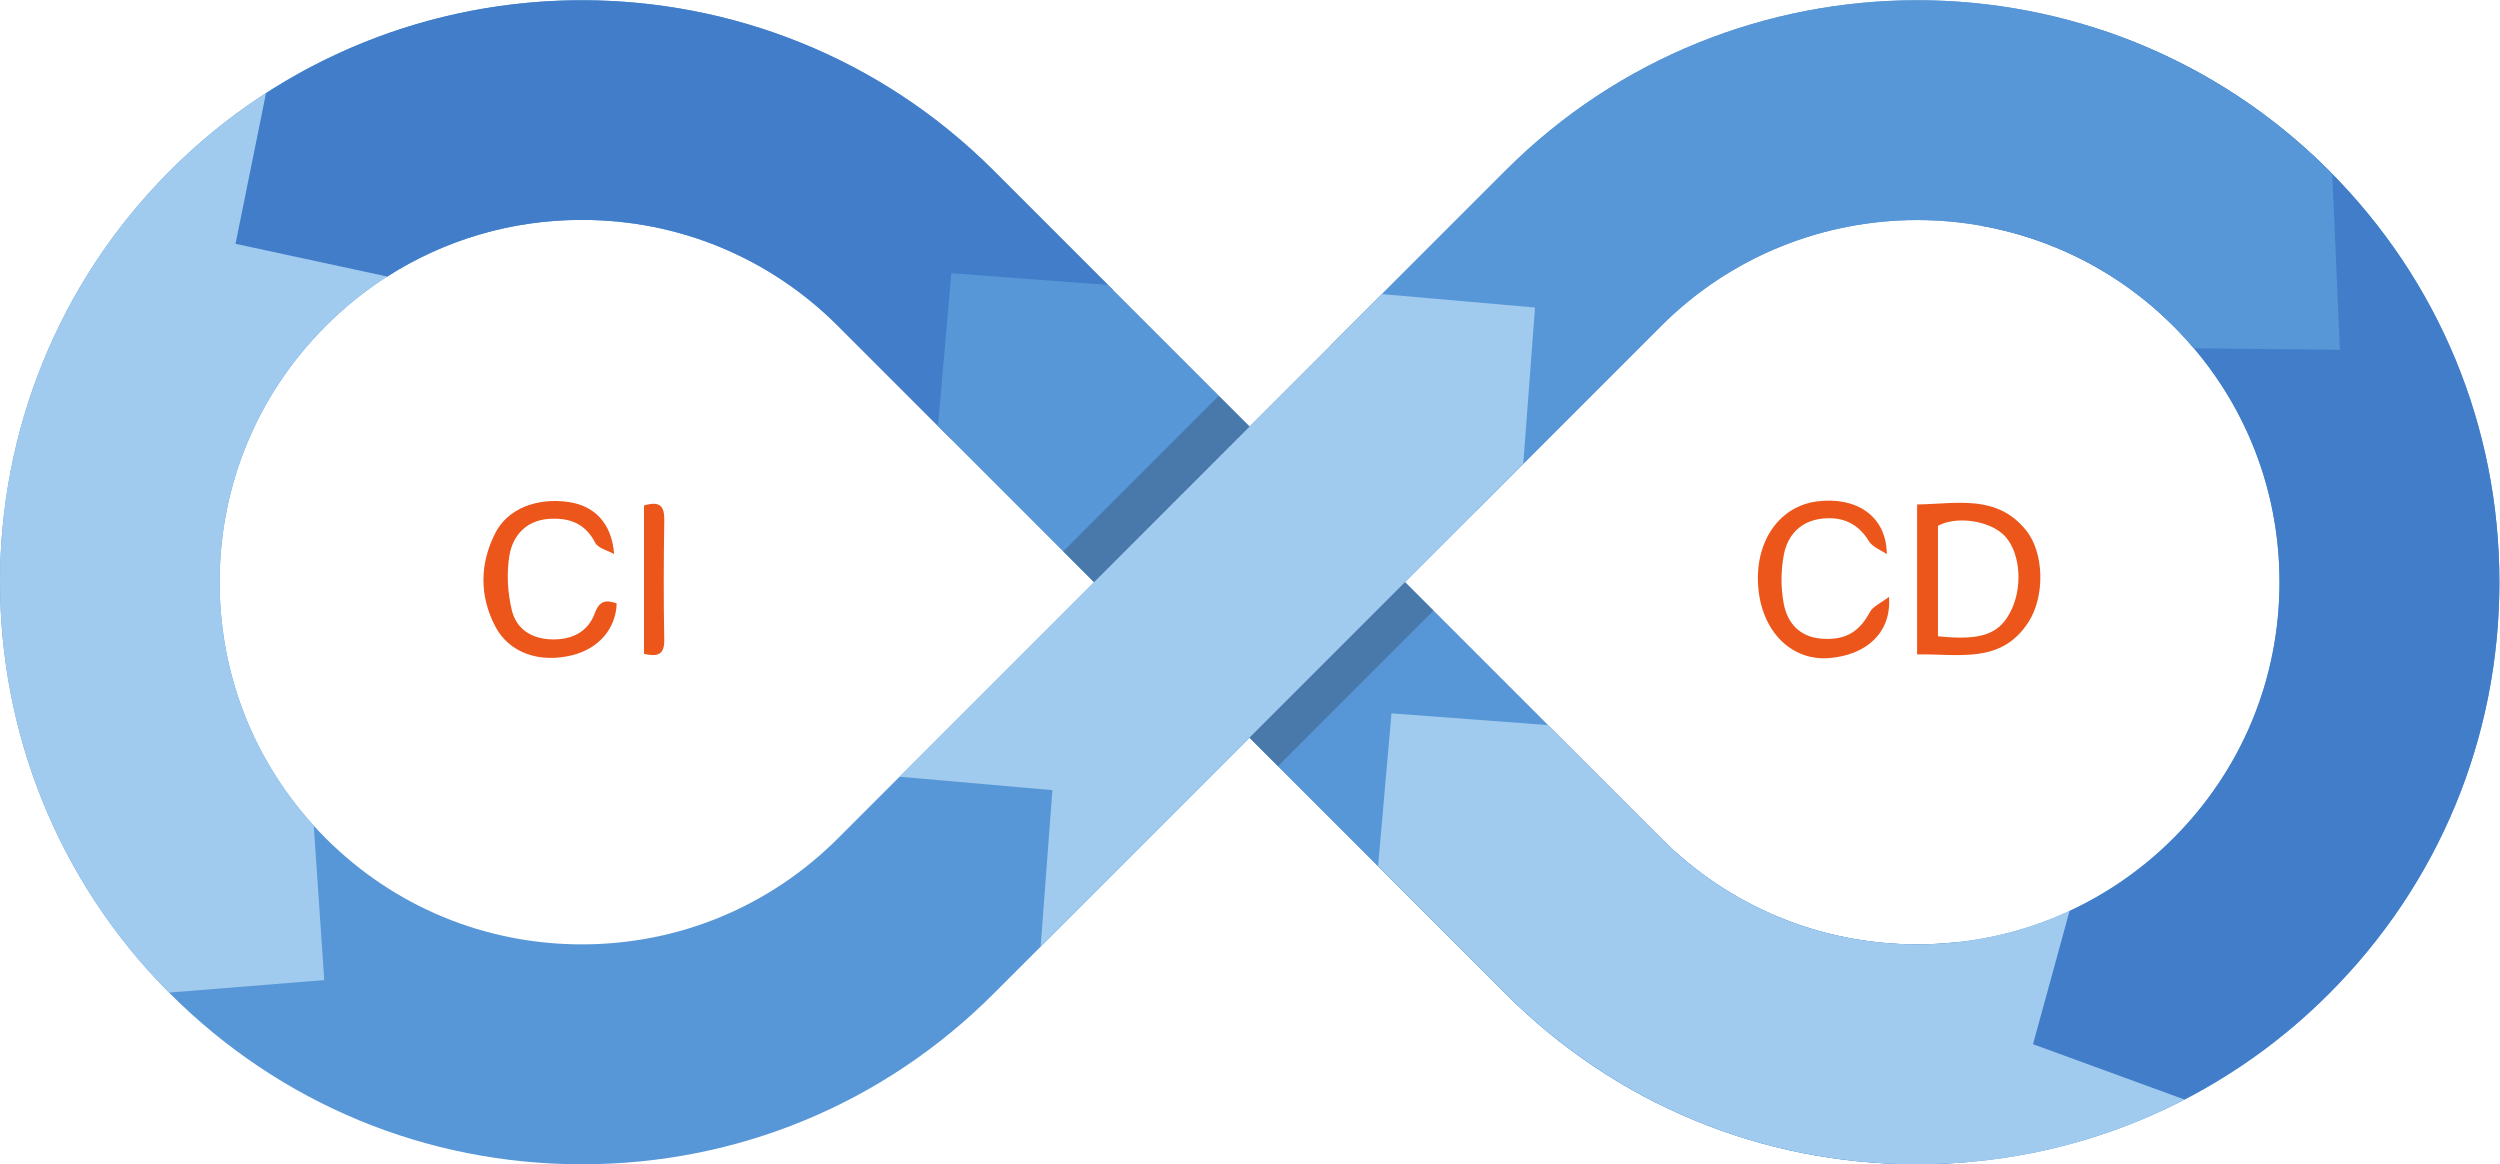
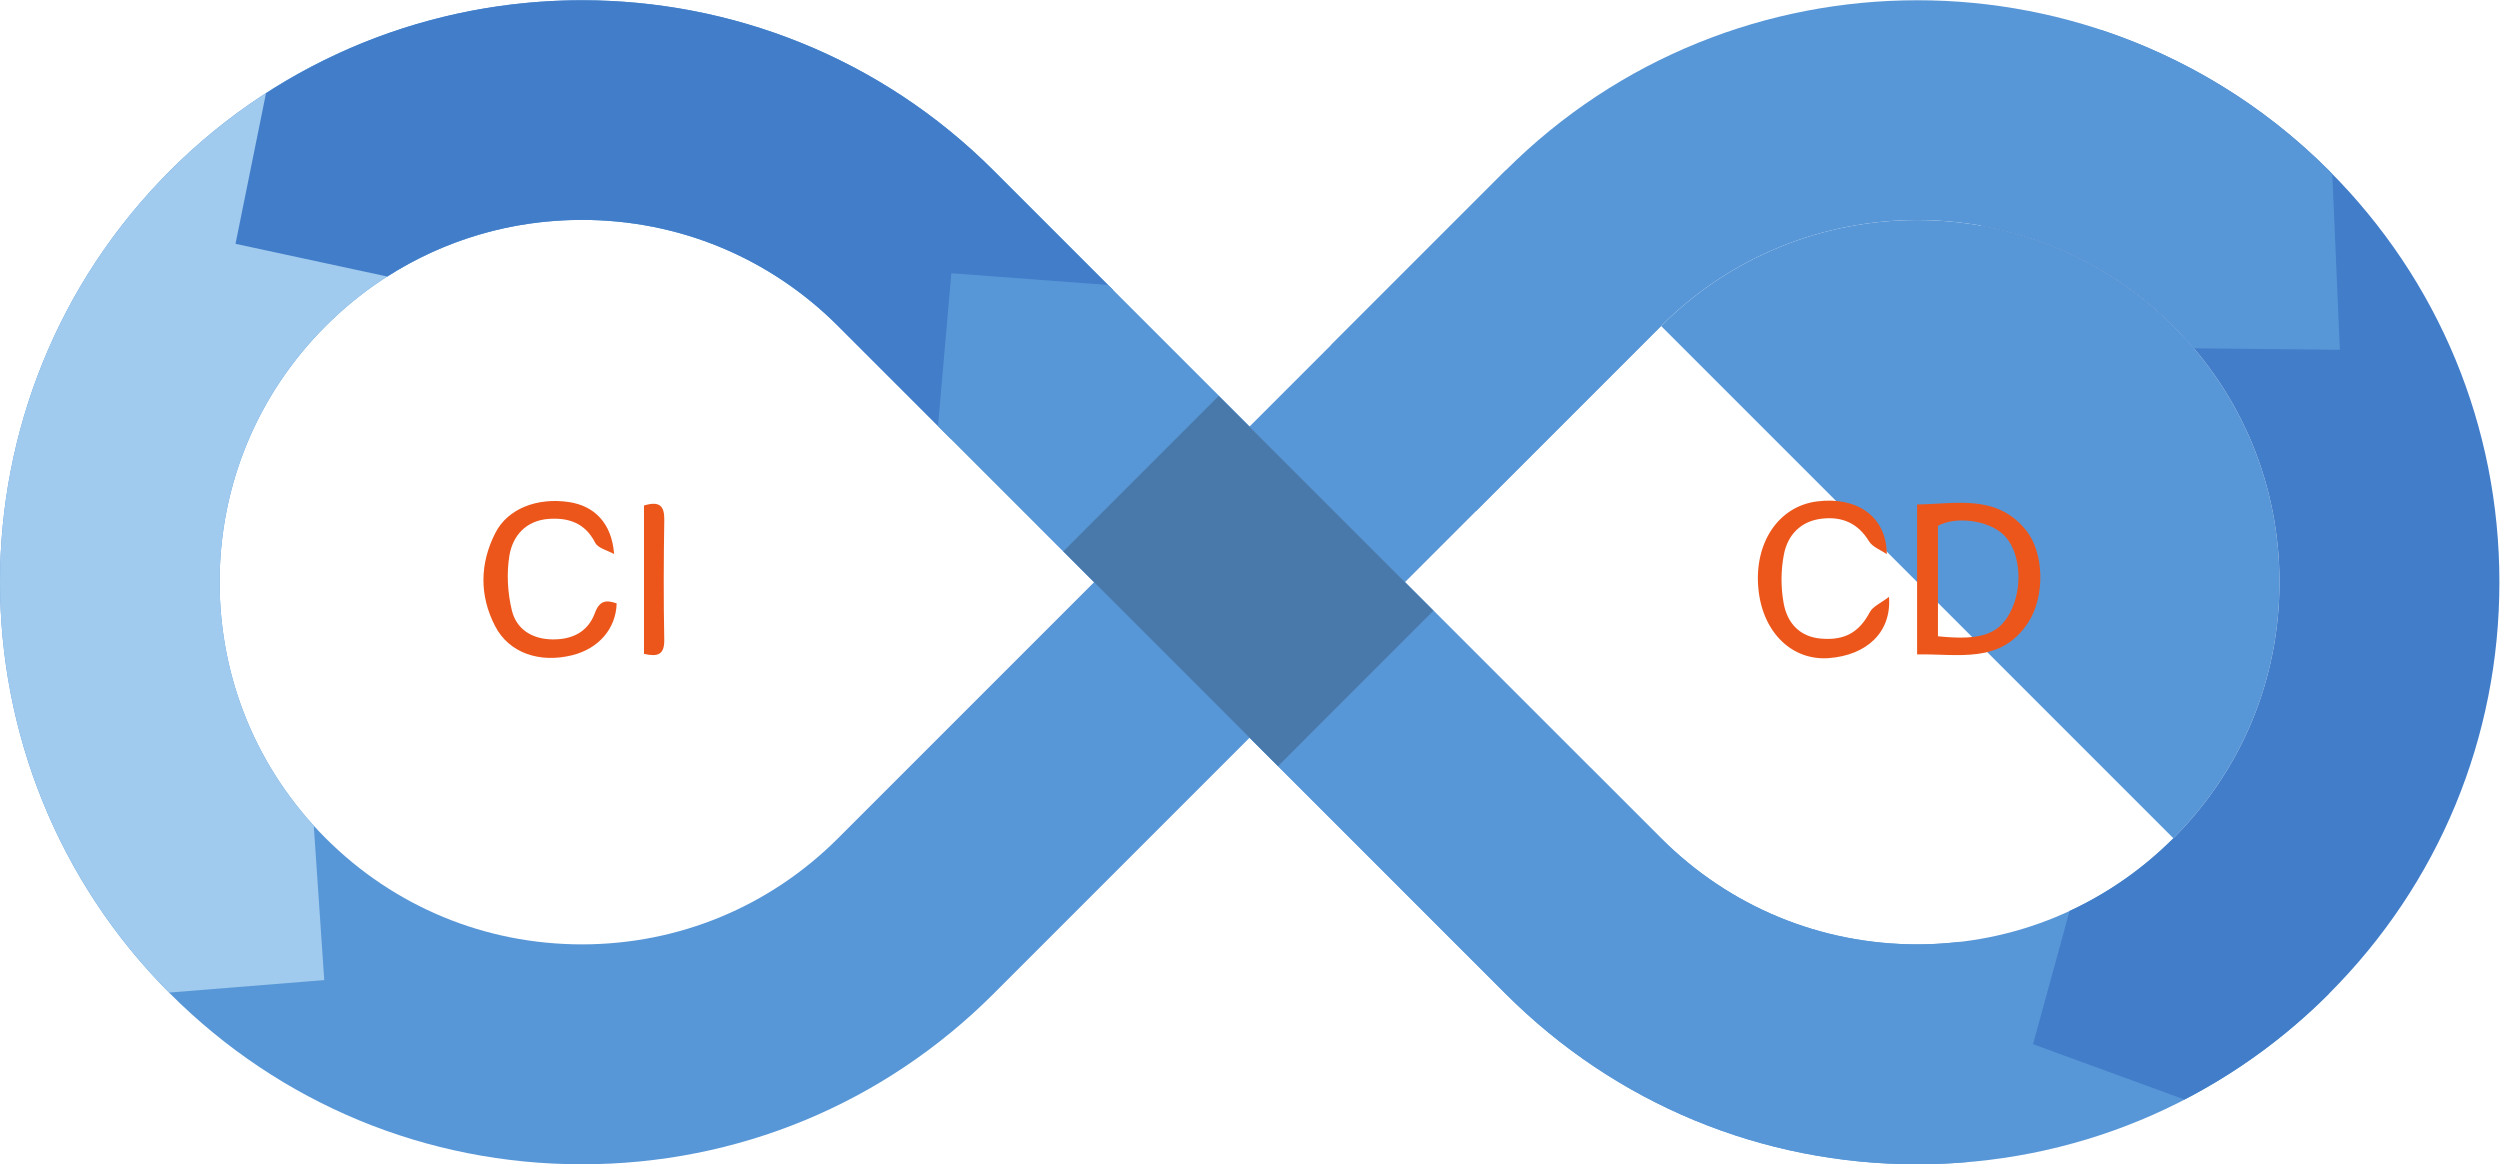
<svg xmlns="http://www.w3.org/2000/svg" viewBox="0 0 382.693 178.227" height="178.227" width="382.693" xml:space="preserve" id="svg2" version="1.1">
  <defs id="defs6" />
  <g transform="matrix(1.333,0,0,-1.333,0,178.227)" id="g10">
    <g transform="scale(0.1)" id="g12">
-       <path id="path14" style="fill:#5897d7;fill-opacity:1;fill-rule:nonzero;stroke:none" d="m 2495.86,962.68 c -162.19,162.2 -426.1,162.2 -588.29,0 l -294.15,-294.153 294.15,-294.14 c 78.56,-78.567 183.03,-121.836 294.15,-121.836 111.1,0 215.57,43.269 294.14,121.836 78.57,78.562 121.84,183.039 121.84,294.14 0,111.125 -43.27,215.586 -121.84,294.153 M 1256.51,668.527 962.363,962.68 1256.51,668.527 M 962.363,962.68 c -78.57,78.57 -183.031,121.84 -294.144,121.84 -111.114,0 -215.582,-43.27 -294.153,-121.848 C 295.504,884.102 252.23,779.641 252.23,668.527 c 0,-111.101 43.274,-215.578 121.84,-294.14 78.571,-78.567 183.035,-121.836 294.145,-121.836 111.117,0 215.578,43.269 294.148,121.836 L 1256.51,668.527 962.363,962.68 M 2674.43,195.809 C 2548.16,69.539 2380.28,0 2201.72,0 2023.14,0 1855.26,69.539 1728.98,195.809 L 1434.97,489.836 1140.94,195.809 C 1014.67,69.539 846.785,0 668.215,0 489.645,0 321.762,69.539 195.492,195.809 c -260.66,260.66 -260.66,684.785 0,945.451 130.332,130.33 301.528,195.49 472.723,195.49 171.195,0 342.395,-65.16 472.725,-195.49 l 294.03,-294.03 294.02,294.03 c 130.34,130.33 301.53,195.49 472.73,195.49 171.19,0 342.39,-65.16 472.71,-195.49 126.27,-126.27 195.81,-294.158 195.81,-472.733 0,-178.562 -69.54,-346.449 -195.81,-472.718" />
+       <path id="path14" style="fill:#5897d7;fill-opacity:1;fill-rule:nonzero;stroke:none" d="m 2495.86,962.68 c -162.19,162.2 -426.1,162.2 -588.29,0 l -294.15,-294.153 294.15,-294.14 c 78.56,-78.567 183.03,-121.836 294.15,-121.836 111.1,0 215.57,43.269 294.14,121.836 78.57,78.562 121.84,183.039 121.84,294.14 0,111.125 -43.27,215.586 -121.84,294.153 M 1256.51,668.527 962.363,962.68 1256.51,668.527 M 962.363,962.68 c -78.57,78.57 -183.031,121.84 -294.144,121.84 -111.114,0 -215.582,-43.27 -294.153,-121.848 C 295.504,884.102 252.23,779.641 252.23,668.527 c 0,-111.101 43.274,-215.578 121.84,-294.14 78.571,-78.567 183.035,-121.836 294.145,-121.836 111.117,0 215.578,43.269 294.148,121.836 L 1256.51,668.527 962.363,962.68 M 2674.43,195.809 C 2548.16,69.539 2380.28,0 2201.72,0 2023.14,0 1855.26,69.539 1728.98,195.809 L 1434.97,489.836 1140.94,195.809 C 1014.67,69.539 846.785,0 668.215,0 489.645,0 321.762,69.539 195.492,195.809 c -260.66,260.66 -260.66,684.785 0,945.451 130.332,130.33 301.528,195.49 472.723,195.49 171.195,0 342.395,-65.16 472.725,-195.49 l 294.03,-294.03 294.02,294.03 " />
      <path id="path16" style="fill:#a0cbee;fill-opacity:1;fill-rule:nonzero;stroke:none" d="M 552.875,1068.3 C 485.977,1049.1 424.645,1013.25 374.066,962.672 295.504,884.105 252.23,779.641 252.23,668.527 c 0,-104.433 38.25,-202.988 108.086,-279.699 l 12.032,-177.297 -178.184,-14.32 c -259.285,260.769 -258.871,683.84 1.328,944.049 60.731,60.72 130.387,107.11 204.723,139.54 l 152.66,-212.5" />
      <path id="path18" style="fill:#417dc9;fill-opacity:1;fill-rule:nonzero;stroke:none" d="M 1092.23,832.816 962.363,962.68 c -78.57,78.57 -183.031,121.84 -294.144,121.84 -80.391,0 -157.242,-22.76 -223.383,-65.04 l -174.375,37.57 35.023,172.99 c 109.961,71.07 236.317,106.71 362.735,106.71 171.191,0 342.391,-65.16 472.721,-195.49 l 137.32,-137.32 -186.03,-171.124" />
      <path id="path20" style="fill:#5897d7;fill-opacity:1;fill-rule:nonzero;stroke:none" d="m 1077.16,847.879 15.37,175.371 179.5,-13.48 554.22,-554.211 0.24,-0.098 81.08,-81.074 c 78.56,-78.578 183.03,-121.836 294.15,-121.836 16.31,0 32.44,1.039 48.41,2.879 L 2260.06,2.648 C 2240.76,0.988 2221.32,0 2201.72,0 2023.14,0 1855.26,69.539 1728.99,195.809 l -651.83,652.07" />
      <path id="path22" style="fill:#4979aa;fill-opacity:1;fill-rule:nonzero;stroke:none" d="m 1467.64,457.258 -169.15,169.211 169.15,-169.207 v -0.004 m 178.45,178.457 -114.88,114.875 114.88,-114.875" />
      <path id="path24" style="fill:#4979aa;fill-opacity:1;fill-rule:nonzero;stroke:none" d="M 1467.64,457.262 1298.49,626.469 1221.1,703.895 1399.47,882.336 1531.21,750.59 1646.09,635.715 1467.64,457.258" />
-       <path id="path26" style="fill:#a0cbee;fill-opacity:1;fill-rule:nonzero;stroke:none" d="m 2154.3,1.852 c -6.19,0.43 -12.42,0.758 -18.57,1.359 -6.21,0.598 -12.35,1.469 -18.52,2.25 -2.7,0.34 -5.41,0.629 -8.11,1 -1.94,0.219 -3.89,0.43 -5.82,0.711 -7.25,1.059 -14.45,2.41 -21.66,3.707 -1.78,0.32 -3.57,0.59 -5.35,0.93 -1.67,0.273 -3.35,0.543 -5.01,0.863 -8.02,1.578 -15.96,3.438 -23.89,5.297 -2.56,0.609 -5.14,1.09 -7.69,1.723 -8.67,2.16 -17.26,4.57 -25.81,7.07 -1.75,0.508 -3.52,0.93 -5.26,1.449 -9.21,2.77 -18.32,5.789 -27.38,8.949 l -1.13,0.371 -2.03,0.68 c -9.54,3.371 -19,7.008 -28.36,10.82 l -0.67,0.258 -0.96,0.371 c -9.83,4.019 -19.55,8.289 -29.17,12.789 l -0.2,0.09 c -5.89,2.762 -11.68,5.711 -17.48,8.641 -3.12,1.582 -6.28,3.102 -9.37,4.731 -5.66,2.969 -11.24,6.078 -16.82,9.219 -3.13,1.762 -6.25,3.5 -9.35,5.301 -5.57,3.262 -11.1,6.621 -16.59,10.05 -2.93,1.829 -5.84,3.661 -8.73,5.54 -5.6,3.609 -11.16,7.289 -16.67,11.082 -2.54,1.75 -5.04,3.546 -7.56,5.328 -5.76,4.09 -11.5,8.218 -17.16,12.5 -1.69,1.281 -3.35,2.629 -5.02,3.929 -21.24,16.422 -41.67,34.141 -61.09,53.25 l -150.3,150.364 15.38,175.371 179.49,-13.485 48.81,-48.8 0.24,-0.098 81.08,-81.074 c 78.56,-78.578 183.03,-121.836 294.15,-121.836 99.28,0 193.19,34.629 268.13,98.039 L 2589.73,124.148 C 2485.87,49.801 2363.4,6.93 2234.15,0.789 l -1.02,0.051 C 2231.86,0.781 2230.6,0.719 2229.33,0.68 2220.15,0.301 2210.96,0 2201.72,0 c -11.1,0 -22.16,0.281 -33.17,0.809 -4.77,0.23 -9.5,0.711 -14.25,1.043" />
      <path id="path28" style="fill:#417dc9;fill-opacity:1;fill-rule:nonzero;stroke:none" d="m 2508.54,74.379 -173.89,63.551 42,153.019 c 43.76,20.301 84.08,48.313 119.21,83.438 78.57,78.562 121.85,183.039 121.85,294.14 0,111.125 -43.28,215.586 -121.85,294.153 -62.45,62.45 -140,100.76 -221.01,115.12 l 137.33,225.01 c 95.93,-31.65 186.09,-85.39 262.25,-161.55 126.27,-126.27 195.81,-294.158 195.81,-472.733 0,-178.562 -69.54,-346.449 -195.81,-472.718 -49.5,-49.5 -105.46,-90.129 -165.89,-121.43" />
      <path id="path30" style="fill:#5897d7;fill-opacity:1;fill-rule:nonzero;stroke:none" d="m 2201.72,1336.75 c 171.19,0 342.39,-65.16 472.71,-195.49 1.34,-1.33 2.57,-2.74 3.89,-4.08 l 8.71,-201.797 -167.72,1.695 c -7.45,8.777 -15.22,17.363 -23.45,25.602 -162.19,162.2 -426.1,162.2 -588.29,0 l -212.4,-212.399 -166.88,190.278 200.7,200.701 c 130.34,130.33 301.53,195.49 472.73,195.49" />
-       <path id="path32" style="fill:#a0cbee;fill-opacity:1;fill-rule:nonzero;stroke:none" d="m 1195.06,250.172 13.48,179.5 -175.53,15.391 554.01,554.226 175.73,-15.406 -13.47,-179.496 -554.22,-554.215" />
      <path id="path34" style="fill:#ec561b;fill-opacity:1;fill-rule:nonzero;stroke:none" d="m 705.227,700.77 c -7.461,4.234 -18.497,6.644 -21.747,13.023 -11.601,22.781 -30.554,28.926 -53.277,27.367 -25.785,-1.769 -41.355,-18.984 -45.187,-41.972 -3.395,-20.368 -2.118,-42.77 2.734,-62.915 5.215,-21.679 22.902,-33.125 46.398,-33.496 22.942,-0.363 41.012,8.543 48.954,30.172 5.39,14.719 13.214,15.317 25.062,11.164 -0.844,-29.011 -20.559,-51.883 -51.008,-59.5 -37.5,-9.386 -72.539,2.598 -88.457,33.164 -18.347,35.223 -17.793,72.176 0.188,107.336 14.293,27.95 48.179,40.813 84.441,35.387 28.844,-4.312 49.16,-23.672 51.899,-59.73" />
      <path id="path36" style="fill:#ec561b;fill-opacity:1;fill-rule:nonzero;stroke:none" d="m 739.547,756.547 c 17.687,5.312 23.543,-0.207 23.297,-16.512 -0.711,-45.82 -0.918,-91.664 -0.031,-137.472 0.339,-17.649 -7.672,-19.946 -23.266,-16.418 0,56.32 0,112.796 0,170.402" />
      <path id="path38" style="fill:#ec561b;fill-opacity:1;fill-rule:nonzero;stroke:none" d="m 2225.48,606.359 c 51.37,-5.339 72.05,2.774 85.16,32.09 12.81,28.633 8.31,67.246 -9.86,84.512 -17.57,16.703 -54.69,21.543 -75.3,10.273 0,-42.011 0,-83.64 0,-126.875 z m -23.95,151.371 c 44.87,0.551 91.52,12.344 125.35,-29.949 20.67,-25.851 21.67,-75.746 2.33,-105.484 -31.5,-48.438 -80.6,-35.77 -127.68,-36.777 0,58.015 0,113.851 0,172.21" />
      <path id="path40" style="fill:#ec561b;fill-opacity:1;fill-rule:nonzero;stroke:none" d="m 2166.73,700.66 c -6.96,4.84 -16.39,8.168 -20.43,14.789 -12.82,20.965 -31.06,28.649 -54.23,25.965 -24.29,-2.816 -39.13,-18.746 -43.48,-40.992 -3.54,-18.176 -3.66,-38.067 -0.28,-56.27 4.11,-22.168 17.9,-38.437 43.12,-40.507 27.26,-2.247 43.64,7.492 55.78,30.382 3.52,6.641 12.59,10.332 22.05,17.625 3.07,-40.808 -25.72,-67.05 -68.98,-70.359 -42.25,-3.234 -75.76,29.266 -80.9,78.453 -5.57,53.156 22.46,95.609 66.97,101.457 45.08,5.918 80.07,-16.449 80.38,-60.543" />
    </g>
  </g>
</svg>